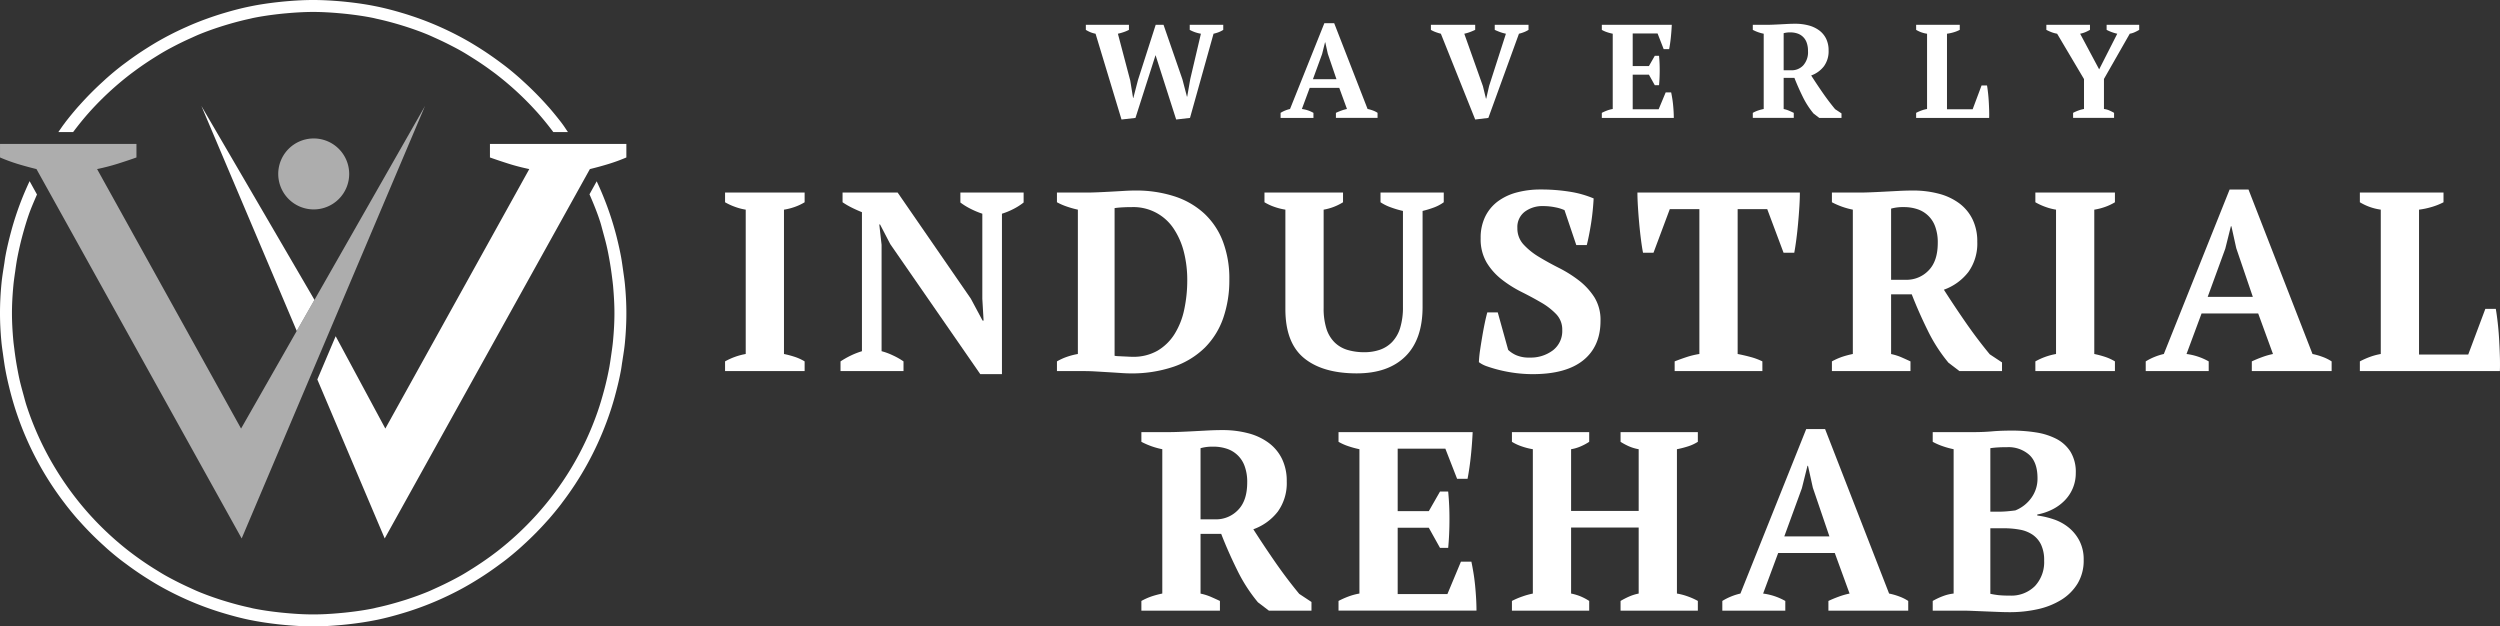
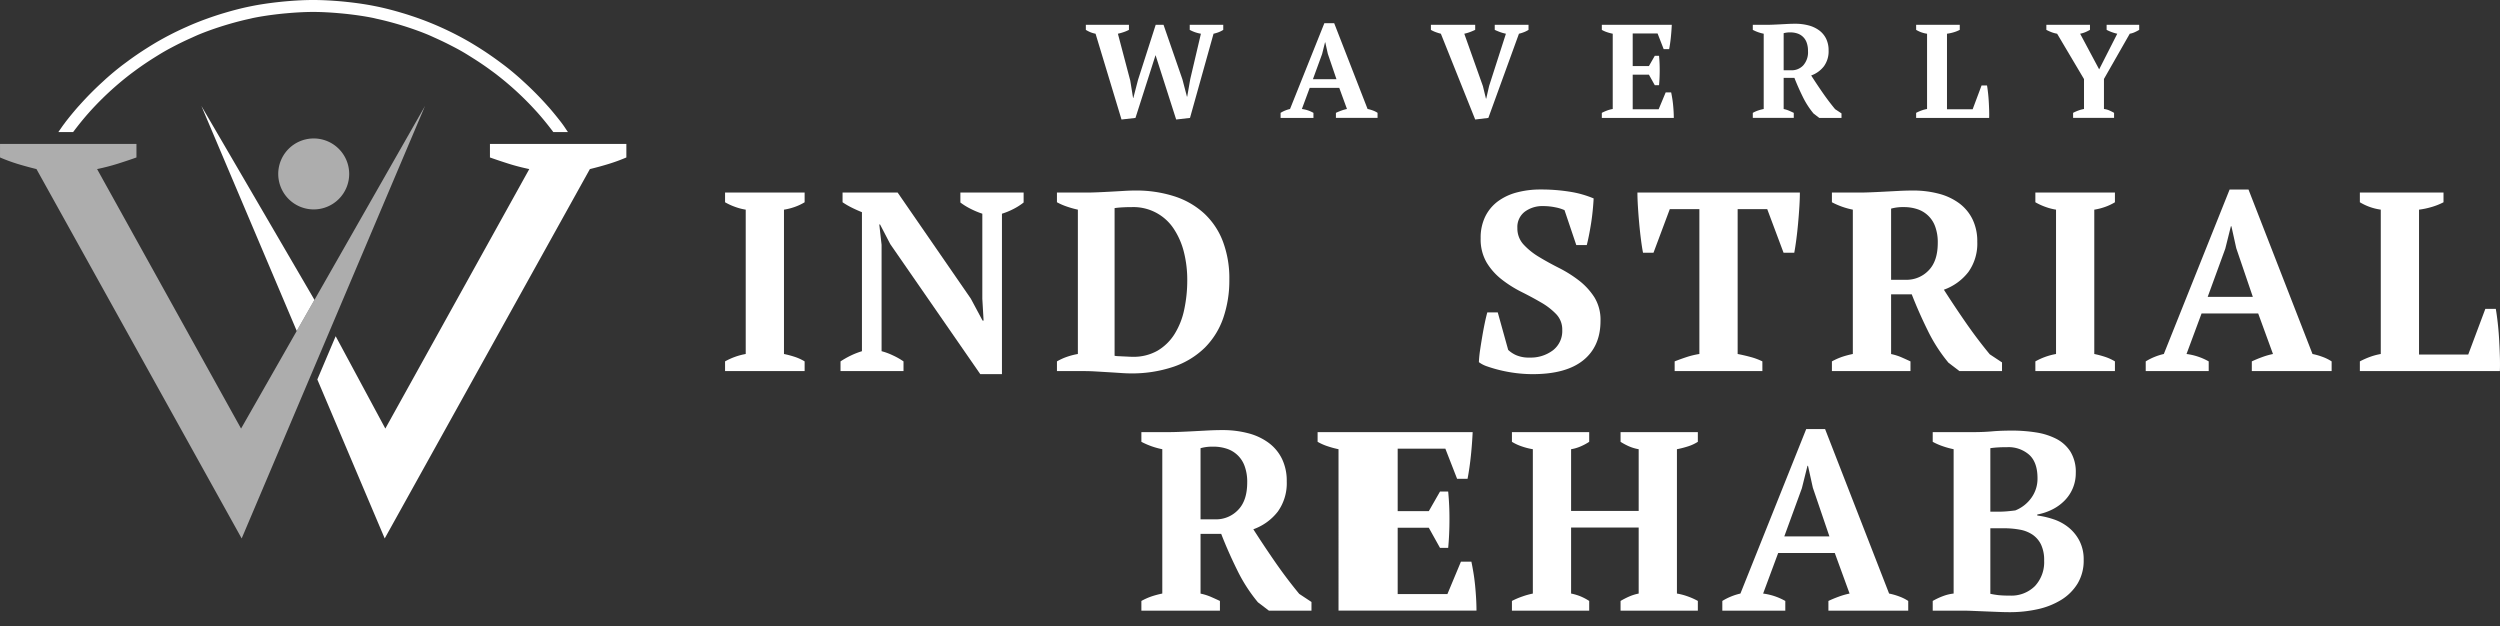
<svg xmlns="http://www.w3.org/2000/svg" width="819.047" height="205.225" viewBox="0 0 819.047 205.225">
  <rect x="0" y="0" width="819.047" height="205.225" fill="#333333" stroke="none" />
  <defs>
    <clipPath id="clip-path">
      <rect id="Rectangle_11" data-name="Rectangle 11" width="819.047" height="205.225" fill="none" />
    </clipPath>
  </defs>
  <g id="Group_9" data-name="Group 9" clip-path="url(#clip-path)">
    <path id="Path_114" data-name="Path 114" d="M44.021,16.122A11.623,11.623,0,1,0,55.647,27.748,11.625,11.625,0,0,0,44.021,16.122" transform="translate(58.755 29.24)" fill="#adadad" fill-rule="evenodd" />
    <path id="Path_115" data-name="Path 115" d="M97.211,86.047,78.97,118.033,31.8,33.018q3.621-.764,6.761-1.753c2.1-.661,4.142-1.339,6.139-2.054V24.79H0v4.42a58.908,58.908,0,0,0,5.813,2.136q3,.907,6.128,1.671l67.23,121.011,60.07-141.692L103.019,75.865Z" transform="translate(0.007 22.375)" fill="#adadad" />
    <path id="Path_116" data-name="Path 116" d="M54.695,86.051,60.5,75.868,23.446,12.335Z" transform="translate(42.524 22.371)" fill="#fff" />
    <path id="Path_117" data-name="Path 117" d="M93.5,16.763v4.42c1.986.706,4.04,1.393,6.128,2.054s4.356,1.244,6.761,1.753L59.228,110,42.959,79.748,36.949,93.92,59.025,146,126.244,24.99q3.149-.764,6.139-1.68a56.791,56.791,0,0,0,5.813-2.127v-4.42Z" transform="translate(67.014 30.403)" fill="#fff" />
    <path id="Path_118" data-name="Path 118" d="M16.887,36.814l.25-.279.149-.166a100.382,100.382,0,0,1,12.752-11.8c.678-.521,1.356-1.021,2.043-1.525,1.865-1.373,3.883-2.749,6-4.077l.307-.194c1.106-.687,2.22-1.384,3.354-2.026,1.142-.658,2.313-1.261,3.481-1.874,1.469-.754,3.011-1.5,4.589-2.212l.827-.371c.687-.315,1.373-.63,2.079-.929,2.183-.9,4.468-1.736,6.995-2.555.881-.287,1.773-.557,2.665-.824,2.58-.754,4.921-1.356,7.169-1.84.177-.037.343-.084.509-.121.186-.045.374-.093.56-.129,2.535-.521,5.312-.937,8.5-1.3q1.114-.127,2.228-.222c3.427-.307,6.269-.456,8.953-.456s5.526.149,8.953.456q1.114.1,2.228.222c3.185.363,5.962.779,8.506,1.3.177.037.363.084.549.129.166.037.335.084.509.121,2.248.484,4.589,1.086,7.172,1.84.889.267,1.781.537,2.665.824,2.527.819,4.811,1.654,6.992,2.555.706.3,1.393.613,2.082.929l.824.371c1.57.715,3.112,1.457,4.589,2.22,1.171.6,2.33,1.207,3.472,1.857s2.257,1.348,3.362,2.043l.315.2c2.119,1.328,4.133,2.693,5.99,4.066.689.5,1.376,1,2.046,1.525a99.62,99.62,0,0,1,12.749,11.8l.141.149.259.287c1.849,2.071,3.585,4.235,5.259,6.455h4.792c-.642-.9-1.207-1.849-1.877-2.721l-.194-.27-.262-.343c-1.292-1.663-2.608-3.278-3.919-4.775l-.324-.36-.262-.29a104.836,104.836,0,0,0-7.634-7.707l-.473-.436c-.4-.371-.8-.734-1.207-1.086-1.384-1.21-2.684-2.3-4-3.326-.723-.566-1.466-1.114-2.209-1.663l-.529-.391c-2.017-1.474-3.959-2.8-5.926-4.049-1.078-.678-2.49-1.559-3.967-2.406-1.131-.639-2.273-1.272-3.436-1.874-1.8-.94-3.725-1.868-5.7-2.749-1.021-.456-2.051-.892-3.081-1.311-2.1-.853-4.291-1.652-6.531-2.386-.92-.307-1.829-.594-2.757-.864-2.983-.892-5.647-1.57-8.137-2.091l-.49-.1-.29-.056c-2.563-.521-5.369-.945-8.554-1.308-.8-.084-1.587-.169-2.378-.242C96.058.149,93.1,0,90.293,0s-5.768.149-9.316.464c-.788.073-1.578.158-2.369.242-3.194.363-6,.788-8.562,1.308l-.287.056-.484.1c-2.5.521-5.163,1.2-8.154,2.091-.92.27-1.829.557-2.738.855-2.24.743-4.44,1.542-6.547,2.394-1.033.419-2.046.855-3.056,1.311-1.978.872-3.9,1.8-5.723,2.749-1.159.6-2.3,1.235-3.436,1.874-1.457.838-2.887,1.728-3.956,2.406-1.97,1.246-3.911,2.563-5.926,4.04l-.537.4c-.743.549-1.5,1.1-2.22,1.671C25.671,22.985,24.371,24.071,23,25.27c-.419.363-.819.726-1.218,1.1l-.481.445a103.31,103.31,0,0,0-7.634,7.718l-.262.279-.315.352c-1.308,1.505-2.636,3.112-3.928,4.783l-.242.335-.194.262c-.678.881-1.283,1.82-1.933,2.729h4.84c1.671-2.212,3.4-4.384,5.256-6.455" transform="translate(12.317 0)" fill="#fff" />
-     <path id="Path_119" data-name="Path 119" d="M196.553,34.172c.3.909.537,1.846.788,2.774l.326,1.21c.445,1.615.844,3.073,1.171,4.558.3,1.291.546,2.6.779,3.911.324,1.773.6,3.6.836,5.433l.093.732c.113.847.214,1.683.3,2.538.3,3.424.453,6.294.453,9.026,0,2.766-.149,5.656-.464,9.083-.121,1.308-.307,2.628-.492,3.9l-.093.661c-.186,1.3-.371,2.6-.594,3.891-.371,2.015-.808,4.029-1.291,5.971-.149.6-.307,1.207-.464,1.8-.715,2.648-1.365,4.811-2.062,6.826A98.363,98.363,0,0,1,187,115.33a99.514,99.514,0,0,1-10.987,14.823l-.211.234-.177.194a100.439,100.439,0,0,1-12.76,11.815c-.67.509-1.348,1.021-2.034,1.522-1.868,1.365-3.883,2.729-6,4.069l-.279.166c-1.117.706-2.24,1.412-3.39,2.062s-2.313,1.263-3.483,1.865c-1.466.754-3.008,1.5-4.586,2.212l-.827.38c-.689.315-1.376.633-2.071.92-2.183.9-4.477,1.736-7,2.563-.883.287-1.773.549-2.665.816-2.575.762-4.924,1.367-7.169,1.84-.169.037-.346.084-.512.129s-.363.084-.549.129c-2.535.512-5.321.94-8.506,1.291q-1.1.127-2.228.222c-3.419.318-6.26.456-8.945.456s-5.535-.138-8.953-.456c-.743-.065-1.494-.138-2.228-.222-3.185-.352-5.971-.779-8.506-1.291-.186-.045-.371-.082-.549-.129s-.343-.093-.512-.129c-2.245-.473-4.6-1.078-7.169-1.84-.892-.267-1.784-.529-2.665-.816-2.527-.827-4.82-1.663-7-2.563-.695-.287-1.384-.6-2.071-.92l-.827-.38c-1.578-.715-3.12-1.457-4.586-2.212-1.17-.6-2.341-1.216-3.483-1.865s-2.237-1.339-3.343-2.026l-.326-.2c-2.116-1.328-4.133-2.7-6-4.069-.687-.5-1.365-1.013-2.034-1.522A101,101,0,0,1,29.6,130.589l-.113-.129-.279-.307A100.484,100.484,0,0,1,18.221,115.33a98.474,98.474,0,0,1-9.558-20.8c-.287-.9-.537-1.829-.779-2.749l-.335-1.218c-.445-1.623-.844-3.092-1.179-4.578-.287-1.291-.529-2.6-.771-3.908-.324-1.767-.6-3.6-.836-5.425l-.084-.706c-.11-.855-.222-1.7-.307-2.563-.307-3.427-.453-6.3-.453-9.026,0-2.769.146-5.656.464-9.083.121-1.311.315-2.628.492-3.911l.1-.65c.177-1.308.363-2.608.585-3.891.38-2.034.816-4.04,1.291-5.982.146-.6.307-1.2.464-1.8.715-2.636,1.365-4.8,2.06-6.826.791-2.285,1.775-4.513,2.741-6.75L9.7,21.094c-1.162,2.479-2.24,5.006-3.2,7.58C5.45,31.488,4.55,34.282,3.8,37l-.093.355-.076.287c-.808,3.008-1.393,5.526-1.837,7.923-.113.574-.2,1.168-.279,1.764-.048.371-.1.751-.169,1.123l-.149.957C.929,51.11.65,52.875.481,54.65.158,58.029,0,61.2,0,64.355c0,2.991.158,6.092.473,9.474.121,1.272.307,2.535.484,3.759l.158,1.142.129.9c.149,1,.287,2.006.473,2.991.343,1.933.791,3.984,1.4,6.446l.037.158c.129.512.259,1.013.391,1.522.695,2.6,1.421,4.989,2.228,7.29a101.935,101.935,0,0,0,15.267,28.4l.186.242.25.335c1.291,1.68,2.62,3.286,3.928,4.792l.318.343.25.27a101.821,101.821,0,0,0,7.634,7.726l.492.445c.4.371.8.743,1.207,1.1C36.693,142.9,38,143.982,39.3,145c.726.566,1.469,1.114,2.22,1.663l.54.4c2.015,1.477,3.945,2.794,5.914,4.04,1.078.678,2.5,1.567,3.956,2.4,1.134.653,2.276,1.275,3.436,1.877,1.82.948,3.745,1.877,5.723,2.76,1.01.445,2.034.881,3.064,1.3,2.1.853,4.3,1.66,6.539,2.394.909.3,1.829.585,2.749.855,2.988.892,5.644,1.579,8.143,2.1l.484.093.287.056c2.575.518,5.369.945,8.565,1.308.788.093,1.578.166,2.375.242,3.548.324,6.511.473,9.316.473s5.76-.149,9.3-.473c.8-.076,1.59-.149,2.378-.242,3.2-.363,5.99-.791,8.565-1.308l.279-.056.492-.093c2.5-.521,5.163-1.207,8.143-2.1.92-.27,1.84-.557,2.749-.855,2.24-.734,4.44-1.542,6.531-2.394,1.038-.419,2.06-.855,3.081-1.311,1.989-.881,3.9-1.809,5.712-2.749,1.162-.6,2.3-1.224,3.427-1.877,1.477-.844,2.9-1.725,3.967-2.4,1.978-1.246,3.908-2.575,5.926-4.049l.529-.391c.751-.549,1.494-1.086,2.22-1.663,1.3-1.021,2.608-2.107,3.993-3.315.408-.363.808-.726,1.207-1.086l.484-.447a102.789,102.789,0,0,0,7.634-7.718l.259-.287.315-.343c1.32-1.514,2.611-3.075,3.931-4.783l.25-.335.194-.27a102.23,102.23,0,0,0,14.536-26.392c1.049-2.805,1.958-5.61,2.7-8.323l.093-.36.076-.279c.816-3.019,1.4-5.546,1.837-7.932.113-.577.194-1.171.279-1.764.056-.371.1-.743.169-1.114l.146-.968c.27-1.7.549-3.455.717-5.228.324-3.379.481-6.556.481-9.7,0-3-.149-6.1-.473-9.474-.121-1.28-.307-2.555-.484-3.779l-.158-1.134-.129-.892c-.141-1-.287-2.006-.464-3-.355-1.93-.8-3.984-1.413-6.455l-.045-.186c-.121-.492-.253-.985-.383-1.466a101.633,101.633,0,0,0-6.176-16.829l-2.358,4.251c1.263,2.909,2.47,5.833,3.419,8.779M82.813,161.618h0Z" transform="translate(0 38.258)" fill="#fff" />
    <path id="Path_120" data-name="Path 120" d="M164.126,5.81a11.733,11.733,0,0,1-3.661-1.263V2.889h10.982V4.546a8.186,8.186,0,0,1-1.57.785,12.476,12.476,0,0,1-1.612.478l-7.712,27.583-4.53.523-6.756-21.091-6.578,20.568-4.575.523-8.5-28.106a8.608,8.608,0,0,1-1.7-.5,10.362,10.362,0,0,1-1.483-.763V2.889h14.119V4.546a12.009,12.009,0,0,1-1.677.717,16.422,16.422,0,0,1-1.941.546l4.055,15.382.914,5.664h.087l1.525-5.883,5.8-18.084h2.569l6.187,17.867,1.483,5.664h.087l1-5.751Z" transform="translate(229.313 5.239)" fill="#fff" />
    <path id="Path_121" data-name="Path 121" d="M159.7,21.045h7.712l-2.831-8.32-.83-3.748h-.087l-.957,3.835Zm.174,12.681H149.109V32.072a9.4,9.4,0,0,1,1.5-.763,10.145,10.145,0,0,1,1.59-.5L163.445,2.7h3.225l10.937,28.1a11.28,11.28,0,0,1,1.742.5,7.208,7.208,0,0,1,1.525.763v1.654H167.235V32.072q.827-.393,1.787-.743a13.043,13.043,0,0,1,1.832-.523l-2.529-6.927H158.65l-2.569,6.927a10.411,10.411,0,0,1,3.79,1.266Z" transform="translate(270.438 4.902)" fill="#fff" />
    <path id="Path_122" data-name="Path 122" d="M191.185,5.81a14.023,14.023,0,0,1-1.984-.566c-.625-.234-1.182-.467-1.677-.7V2.889h11.069V4.546a8.213,8.213,0,0,1-1.373.7,12.283,12.283,0,0,1-1.764.566L185.434,33.392l-4.313.523L169.877,5.81a15.924,15.924,0,0,1-1.742-.546,9.189,9.189,0,0,1-1.525-.717V2.889h14.51V4.546q-.743.346-1.657.7a13.748,13.748,0,0,1-1.916.566l6.1,17.169,1,4.094h.087l.959-4.181Z" transform="translate(302.18 5.239)" fill="#fff" />
    <path id="Path_123" data-name="Path 123" d="M209.432,2.889q-.089,1.963-.3,4.052t-.568,3.922h-1.787l-2-5.141h-8.149V16.4h5.315l1.919-3.357h1.393a46.764,46.764,0,0,1,.219,4.75q0,2.617-.219,4.882h-1.393l-1.919-3.444h-5.315V30.559h8.5l2.31-5.535h1.787q.173.827.346,1.874c.118.7.211,1.415.284,2.158s.132,1.488.174,2.243.065,1.452.065,2.091H186.512V31.735a14.582,14.582,0,0,1,1.657-.74,10.173,10.173,0,0,1,1.916-.523V5.81a15.618,15.618,0,0,1-1.851-.5,8.88,8.88,0,0,1-1.722-.763V2.889Z" transform="translate(338.276 5.239)" fill="#fff" />
    <path id="Path_124" data-name="Path 124" d="M216.392,5.6a7.5,7.5,0,0,0-2.192.262V18.015h2.586a5.163,5.163,0,0,0,3.81-1.59,6.446,6.446,0,0,0,1.578-4.727,7.809,7.809,0,0,0-.439-2.769,4.8,4.8,0,0,0-3.067-2.985,7.241,7.241,0,0,0-2.276-.349M214.2,30.7a9.267,9.267,0,0,1,1.787.563c.523.231,1.03.461,1.525.692v1.654H204.091V31.96a10.769,10.769,0,0,1,1.832-.808,15.277,15.277,0,0,1,1.742-.456V6.032a13.021,13.021,0,0,1-3.573-1.263V3.114h4.62q.869,0,1.981-.045t2.333-.107c.813-.045,1.64-.087,2.485-.132s1.654-.065,2.439-.065a17.005,17.005,0,0,1,4.423.546,10.2,10.2,0,0,1,3.486,1.643,7.529,7.529,0,0,1,2.265,2.738,8.594,8.594,0,0,1,.8,3.829A8.316,8.316,0,0,1,227.4,16.69a9.188,9.188,0,0,1-4.181,3.022q1.743,2.726,3.7,5.56t4.139,5.475l2.093,1.387v1.48h-7.279L224,32.188a27.394,27.394,0,0,1-3.551-5.52q-1.545-3.14-2.724-6.168H214.2Z" transform="translate(370.159 5.015)" fill="#fff" />
    <path id="Path_125" data-name="Path 125" d="M223.11,2.889H237.4V4.543a10.93,10.93,0,0,1-2.029.808,13.753,13.753,0,0,1-2.155.459V30.559h8.41l2.918-7.8h1.787c.118.667.225,1.452.326,2.352s.183,1.846.242,2.833.1,1.961.129,2.918.028,1.8,0,2.527H223.11V31.735a13.458,13.458,0,0,1,1.9-.827,10.353,10.353,0,0,1,1.677-.436V5.81a9.447,9.447,0,0,1-3.573-1.266Z" transform="translate(404.653 5.239)" fill="#fff" />
    <path id="Path_126" data-name="Path 126" d="M258.012,2.889h10.675V4.543a14.61,14.61,0,0,1-1.46.763,6.205,6.205,0,0,1-1.632.5L257.14,20.624v9.848a5.71,5.71,0,0,1,1.722.459,14.471,14.471,0,0,1,1.59.8v1.654H247.03V31.735a14.576,14.576,0,0,1,1.657-.74,10.232,10.232,0,0,1,1.916-.523V20.666L241.8,5.81a10.163,10.163,0,0,1-1.9-.523,15.858,15.858,0,0,1-1.632-.743V2.889h14.291V4.543a14.9,14.9,0,0,1-1.393.7,9.079,9.079,0,0,1-1.832.568l6.232,11.677L261.5,5.81a13.171,13.171,0,0,1-1.916-.568,13.35,13.35,0,0,1-1.57-.7Z" transform="translate(432.156 5.239)" fill="#fff" />
    <path id="Path_127" data-name="Path 127" d="M110.493,80.907H84.424V77.734a21.534,21.534,0,0,1,6.77-2.425V28.021a18.458,18.458,0,0,1-3.511-.92A19.718,19.718,0,0,1,84.424,25.6V22.422h26.069V25.6a17.117,17.117,0,0,1-3.3,1.548,19.459,19.459,0,0,1-3.467.878V75.308a31.518,31.518,0,0,1,3.467.92,15.494,15.494,0,0,1,3.3,1.505Z" transform="translate(153.119 40.666)" fill="#fff" />
    <path id="Path_128" data-name="Path 128" d="M137.136,22.422h20.72V25.68a20.157,20.157,0,0,1-3.509,2.212,22.876,22.876,0,0,1-3.593,1.46V81.909h-7.1L114.159,39.3l-3.343-6.432h-.25l.754,6.683V74.391a20.718,20.718,0,0,1,3.717,1.379,22.6,22.6,0,0,1,3.467,1.964v3.174H97.868V77.734a28.16,28.16,0,0,1,3.3-1.88,25.154,25.154,0,0,1,3.717-1.457V28.851q-1.671-.667-3.343-1.5A25.159,25.159,0,0,1,98.535,25.6V22.422h18.047L140.56,57.18l3.844,7.183h.335l-.416-7.169V29.349a27.98,27.98,0,0,1-3.886-1.626,21.681,21.681,0,0,1-3.3-2.043Z" transform="translate(177.503 40.666)" fill="#fff" />
    <path id="Path_129" data-name="Path 129" d="M147.548,27.615q-1.5,0-3.008.082t-2.589.25V76.323a6.916,6.916,0,0,0,1.17.127l1.711.084q.878.038,1.714.082c.557.028.974.042,1.252.042a15.842,15.842,0,0,0,8.23-2.006,16.427,16.427,0,0,0,5.557-5.43,24.6,24.6,0,0,0,3.174-8.019,45.706,45.706,0,0,0,1-9.775,37.149,37.149,0,0,0-1.044-8.857,24.565,24.565,0,0,0-3.219-7.6,15.8,15.8,0,0,0-13.953-7.352M123.069,81.337V78.163a18.559,18.559,0,0,1,3.174-1.463,22.666,22.666,0,0,1,3.678-.962V28.451A31.427,31.427,0,0,1,126.2,27.4a19.2,19.2,0,0,1-3.134-1.379V22.852h9.693q1.418,0,3.509-.084t4.344-.208q2.254-.122,4.387-.25t3.632-.124a40.666,40.666,0,0,1,12.994,1.922,26.384,26.384,0,0,1,9.69,5.6,24.279,24.279,0,0,1,6.1,9.108,34.13,34.13,0,0,1,2.13,12.532,37.724,37.724,0,0,1-2,12.617,25.517,25.517,0,0,1-6.016,9.69,27.1,27.1,0,0,1-10.152,6.224,42.46,42.46,0,0,1-14.412,2.214c-.726,0-1.7-.042-2.926-.124s-2.535-.169-3.925-.25-2.786-.169-4.178-.25-2.62-.127-3.677-.127Z" transform="translate(223.209 40.236)" fill="#fff" />
-     <path id="Path_130" data-name="Path 130" d="M147.232,22.422h25.734V25.6a17.713,17.713,0,0,1-6.351,2.423V60.187a21.907,21.907,0,0,0,.92,6.851,10.929,10.929,0,0,0,2.673,4.468,10.186,10.186,0,0,0,4.218,2.465,19.044,19.044,0,0,0,5.557.754,15.419,15.419,0,0,0,5.056-.8,10.2,10.2,0,0,0,4.009-2.546,11.509,11.509,0,0,0,2.631-4.595,23.047,23.047,0,0,0,.92-7.02V28.438a30.173,30.173,0,0,1-3.97-1.171,15.262,15.262,0,0,1-3.382-1.671V22.422h20.72V25.6a13.5,13.5,0,0,1-3.343,1.756,32.756,32.756,0,0,1-3.593,1.086V59.853q0,10.695-5.639,16.249t-15.917,5.557q-11.193,0-17.293-5.014t-6.1-16.041V28.018a20.156,20.156,0,0,1-3.509-.875,16.745,16.745,0,0,1-3.343-1.548Z" transform="translate(267.034 40.666)" fill="#fff" />
    <path id="Path_131" data-name="Path 131" d="M181.8,74.619a9.272,9.272,0,0,0,2.591,1.714,10.4,10.4,0,0,0,4.426.793,12.044,12.044,0,0,0,7.645-2.38,7.954,7.954,0,0,0,3.05-6.643,7.262,7.262,0,0,0-1.964-5.18,21.945,21.945,0,0,0-4.969-3.843q-3.009-1.756-6.435-3.466a38.274,38.274,0,0,1-6.432-4.055A20.518,20.518,0,0,1,174.745,46a15.071,15.071,0,0,1-1.964-7.98,15.683,15.683,0,0,1,1.505-7.1,13.8,13.8,0,0,1,4.133-4.972,18.145,18.145,0,0,1,6.227-2.923,29.933,29.933,0,0,1,7.769-.962,59.472,59.472,0,0,1,9.482.712,33.548,33.548,0,0,1,7.9,2.214q-.084,1.671-.293,3.844t-.543,4.3q-.338,2.131-.712,4.01t-.709,3.134h-3.427l-3.86-11.446a13.032,13.032,0,0,0-2.977-.92A19.6,19.6,0,0,0,193.2,27.5a9.584,9.584,0,0,0-5.957,1.837,6.285,6.285,0,0,0-2.434,5.346,7.729,7.729,0,0,0,2.012,5.391,22.683,22.683,0,0,0,5.028,4.052q3.018,1.836,6.578,3.632a40.5,40.5,0,0,1,6.578,4.136,21.851,21.851,0,0,1,5.031,5.473,14.04,14.04,0,0,1,2.009,7.729q0,8.352-5.639,12.909t-16.584,4.553a44.222,44.222,0,0,1-5.391-.335A45.969,45.969,0,0,1,179.3,81.3,43.653,43.653,0,0,1,175,80.05a9.519,9.519,0,0,1-2.8-1.421,38.879,38.879,0,0,1,.419-4.136q.333-2.212.709-4.426t.794-4.221q.418-2,.836-3.509h3.427Z" transform="translate(312.311 40.019)" fill="#fff" />
    <path id="Path_132" data-name="Path 132" d="M231.6,80.907H202.854V77.734q1.671-.671,3.8-1.379a26.221,26.221,0,0,1,4.3-1.047V27.852h-9.693L195.921,42.14h-3.427q-.333-1.671-.667-4.26t-.585-5.349q-.253-2.756-.419-5.473t-.166-4.637h53.221q0,2-.166,4.679t-.419,5.43q-.249,2.756-.585,5.307t-.667,4.3h-3.509l-5.349-14.288h-9.69V75.308q2.169.418,4.3,1a20.687,20.687,0,0,1,3.8,1.421Z" transform="translate(345.793 40.666)" fill="#fff" />
    <path id="Path_133" data-name="Path 133" d="M236.889,27.615a14.378,14.378,0,0,0-4.2.5V51.428h4.958a9.917,9.917,0,0,0,7.307-3.05q3.026-3.051,3.025-9.066a14.916,14.916,0,0,0-.841-5.307,9.219,9.219,0,0,0-5.881-5.723,13.818,13.818,0,0,0-4.367-.667m-4.2,48.142a17.764,17.764,0,0,1,3.424,1.078q1.507.663,2.926,1.328v3.174H213.3V78.163a20.75,20.75,0,0,1,3.509-1.548,30.5,30.5,0,0,1,3.343-.878V28.451a24.971,24.971,0,0,1-6.851-2.425V22.852h8.858q1.667,0,3.8-.084t4.468-.208l4.764-.25q2.422-.127,4.679-.124a32.428,32.428,0,0,1,8.48,1.05,19.41,19.41,0,0,1,6.682,3.149,14.39,14.39,0,0,1,4.344,5.248,16.451,16.451,0,0,1,1.547,7.347A15.96,15.96,0,0,1,258,48.884a17.6,17.6,0,0,1-8.019,5.793q3.343,5.229,7.1,10.664t7.937,10.5l4.01,2.653v2.842H255.08L251.487,78.6a52.246,52.246,0,0,1-6.809-10.585Q241.711,62,239.455,56.188h-6.767Z" transform="translate(386.87 40.236)" fill="#fff" />
    <path id="Path_134" data-name="Path 134" d="M263.061,80.907H236.992V77.734a21.534,21.534,0,0,1,6.77-2.425V28.021a18.461,18.461,0,0,1-3.512-.92,19.718,19.718,0,0,1-3.258-1.505V22.422h26.069V25.6a17.119,17.119,0,0,1-3.3,1.548,19.459,19.459,0,0,1-3.466.878V75.308a31.518,31.518,0,0,1,3.466.92,15.5,15.5,0,0,1,3.3,1.505Z" transform="translate(429.831 40.666)" fill="#fff" />
    <path id="Path_135" data-name="Path 135" d="M270.143,57.24h14.789L279.5,41.281,277.914,34.1h-.169l-1.837,7.352Zm.335,24.313H249.842V78.379a18.436,18.436,0,0,1,2.881-1.463,19.621,19.621,0,0,1,3.05-.962l21.556-53.888h6.182l20.973,53.888a22.029,22.029,0,0,1,3.34.962,14.273,14.273,0,0,1,2.926,1.463v3.174H284.6V78.379q1.587-.755,3.427-1.421a24.206,24.206,0,0,1,3.509-1L286.687,62.67H268.139l-4.93,13.283a20.014,20.014,0,0,1,7.268,2.425Z" transform="translate(453.137 40.021)" fill="#fff" />
    <path id="Path_136" data-name="Path 136" d="M274.776,22.422h27.405V25.6a21.388,21.388,0,0,1-3.886,1.548,26.212,26.212,0,0,1-4.136.875V75.477h16.125l5.6-14.955h3.427q.333,1.92.627,4.51t.459,5.43q.169,2.84.25,5.6t0,4.845H274.776V77.734a26.223,26.223,0,0,1,3.635-1.59,20.787,20.787,0,0,1,3.216-.836V28.018a18.047,18.047,0,0,1-6.851-2.423Z" transform="translate(498.359 40.666)" fill="#fff" />
    <path id="Path_137" data-name="Path 137" d="M156.483,55.508a14.377,14.377,0,0,0-4.2.5V79.321h4.958a9.917,9.917,0,0,0,7.307-3.05q3.026-3.051,3.025-9.066a14.916,14.916,0,0,0-.841-5.307,9.219,9.219,0,0,0-5.881-5.723,13.818,13.818,0,0,0-4.367-.667m-4.2,48.142a17.765,17.765,0,0,1,3.424,1.078q1.507.663,2.926,1.328v3.174H132.9v-3.174a20.746,20.746,0,0,1,3.509-1.548,30.509,30.509,0,0,1,3.343-.878V56.344a25.068,25.068,0,0,1-6.851-2.423V50.745h8.857q1.667,0,3.8-.084t4.468-.208l4.764-.25q2.423-.127,4.679-.124a32.429,32.429,0,0,1,8.48,1.05,19.41,19.41,0,0,1,6.682,3.149,14.391,14.391,0,0,1,4.344,5.248,16.45,16.45,0,0,1,1.548,7.347,15.96,15.96,0,0,1-2.926,9.907,17.605,17.605,0,0,1-8.019,5.793q3.343,5.229,7.1,10.664t7.937,10.5l4.009,2.653v2.842H174.674l-3.593-2.738a52.243,52.243,0,0,1-6.809-10.585q-2.967-6.014-5.222-11.826h-6.767Z" transform="translate(241.038 90.826)" fill="#fff" />
-     <path id="Path_138" data-name="Path 138" d="M199.8,50.315q-.169,3.761-.585,7.771T198.129,65.6H194.7l-3.843-9.859H175.237v20.47h10.194l3.675-6.432h2.673a90.235,90.235,0,0,1,.419,9.105q0,5.014-.419,9.358h-2.673l-3.675-6.6H175.237V103.37h16.291l4.429-10.61h3.427q.333,1.587.667,3.59t.543,4.136q.211,2.131.335,4.3t.124,4.009h-45.2v-3.174a27.828,27.828,0,0,1,3.174-1.421,19.952,19.952,0,0,1,3.678-1V55.911a29.764,29.764,0,0,1-3.551-.959,17.114,17.114,0,0,1-3.3-1.463V50.315Z" transform="translate(282.67 91.256)" fill="#fff" />
+     <path id="Path_138" data-name="Path 138" d="M199.8,50.315q-.169,3.761-.585,7.771T198.129,65.6H194.7l-3.843-9.859H175.237v20.47h10.194l3.675-6.432h2.673a90.235,90.235,0,0,1,.419,9.105q0,5.014-.419,9.358h-2.673l-3.675-6.6H175.237V103.37h16.291l4.429-10.61h3.427q.333,1.587.667,3.59t.543,4.136q.211,2.131.335,4.3t.124,4.009h-45.2v-3.174V55.911a29.764,29.764,0,0,1-3.551-.959,17.114,17.114,0,0,1-3.3-1.463V50.315Z" transform="translate(282.67 91.256)" fill="#fff" />
    <path id="Path_139" data-name="Path 139" d="M201.36,108.8H176.045v-3.174a24.324,24.324,0,0,1,3.3-1.421,25.735,25.735,0,0,1,3.551-1V55.914a21.582,21.582,0,0,1-3.843-1,15.023,15.023,0,0,1-3.008-1.421V50.315H201.36v3.174a17.652,17.652,0,0,1-2.8,1.505,13.081,13.081,0,0,1-3.132.92V76.133h22.141V55.914a13.888,13.888,0,0,1-3.3-1,20.7,20.7,0,0,1-2.634-1.421V50.315h25.318v3.174a13.575,13.575,0,0,1-3.258,1.505,31.385,31.385,0,0,1-3.593.92V103.2a20.93,20.93,0,0,1,3.717,1,21.843,21.843,0,0,1,3.134,1.421V108.8H211.635v-3.174a24.948,24.948,0,0,1,2.757-1.421,15.147,15.147,0,0,1,3.177-1V81.564H195.428V103.2a16.956,16.956,0,0,1,3.089.92,17.579,17.579,0,0,1,2.842,1.505Z" transform="translate(319.292 91.256)" fill="#fff" />
    <path id="Path_140" data-name="Path 140" d="M220.843,85.133h14.789L230.2,69.174l-1.587-7.183h-.169l-1.837,7.352Zm.335,24.313H200.542v-3.174a18.433,18.433,0,0,1,2.881-1.463,19.226,19.226,0,0,1,3.05-.962l21.556-53.888h6.182l20.97,53.888a21.645,21.645,0,0,1,3.343.962,14.269,14.269,0,0,1,2.926,1.463v3.174H235.3v-3.174q1.587-.755,3.427-1.421a24.2,24.2,0,0,1,3.509-1l-4.845-13.283H218.839l-4.93,13.283a20.016,20.016,0,0,1,7.268,2.425Z" transform="translate(363.722 90.61)" fill="#fff" />
    <path id="Path_141" data-name="Path 141" d="M246.595,76.707c.948,0,1.894-.042,2.842-.127s1.837-.18,2.673-.293a11.876,11.876,0,0,0,5.264-4.136,10.7,10.7,0,0,0,2-6.39q0-5.263-2.757-7.729a10.25,10.25,0,0,0-7.1-2.465q-1.836,0-3.174.084c-.892.056-1.7.138-2.423.25v20.8Zm3.678,27.487a10.921,10.921,0,0,0,8.269-3.132,11.5,11.5,0,0,0,3.008-8.314,11.857,11.857,0,0,0-1-5.222,8.319,8.319,0,0,0-2.757-3.258,10.816,10.816,0,0,0-4.178-1.671,28.227,28.227,0,0,0-5.262-.459h-4.429v21.471c.779.169,1.6.307,2.465.419a33.508,33.508,0,0,0,3.886.166m-25.233,4.93v-3.174a22.226,22.226,0,0,1,3.385-1.59,14,14,0,0,1,3.467-.836V56.237a27.893,27.893,0,0,1-3.509-.962,20.274,20.274,0,0,1-3.343-1.463V50.638h13.452q3.174,0,6.016-.25t6.517-.25a50.31,50.31,0,0,1,7.769.585,21.866,21.866,0,0,1,6.685,2.088,11.988,11.988,0,0,1,4.679,4.221,12.631,12.631,0,0,1,1.753,6.975,12.714,12.714,0,0,1-3.633,9.023,15.134,15.134,0,0,1-4.012,2.923,18.179,18.179,0,0,1-4.969,1.671v.335a27.353,27.353,0,0,1,5.388,1.255,15.7,15.7,0,0,1,4.887,2.673,13.734,13.734,0,0,1,3.551,4.387A13.225,13.225,0,0,1,274.5,92.5a14.532,14.532,0,0,1-2.006,7.769,16.218,16.218,0,0,1-5.388,5.349,24.788,24.788,0,0,1-7.729,3.05,41.773,41.773,0,0,1-9.024.959q-1.752,0-3.844-.084t-4.175-.166l-4.052-.166q-1.967-.084-3.3-.084Z" transform="translate(408.152 90.933)" fill="#fff" />
  </g>
</svg>